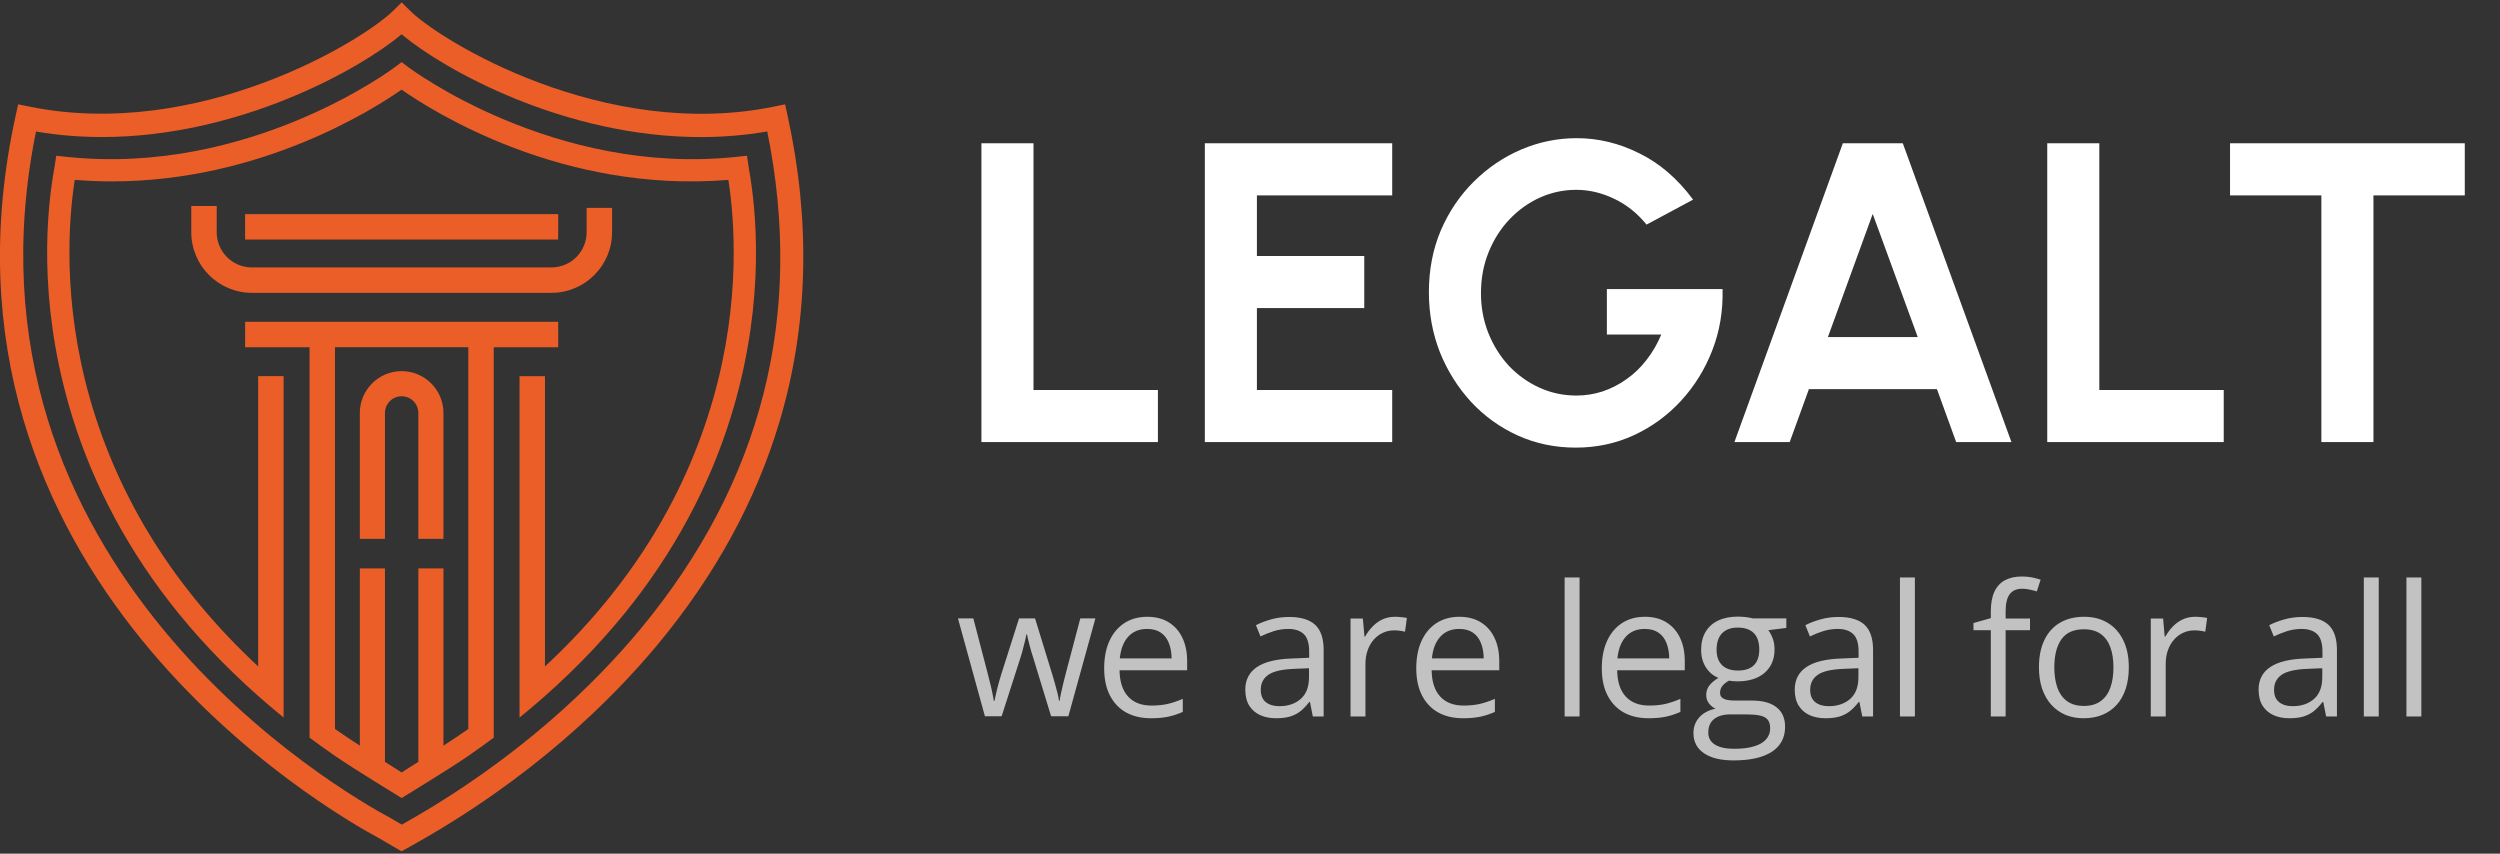
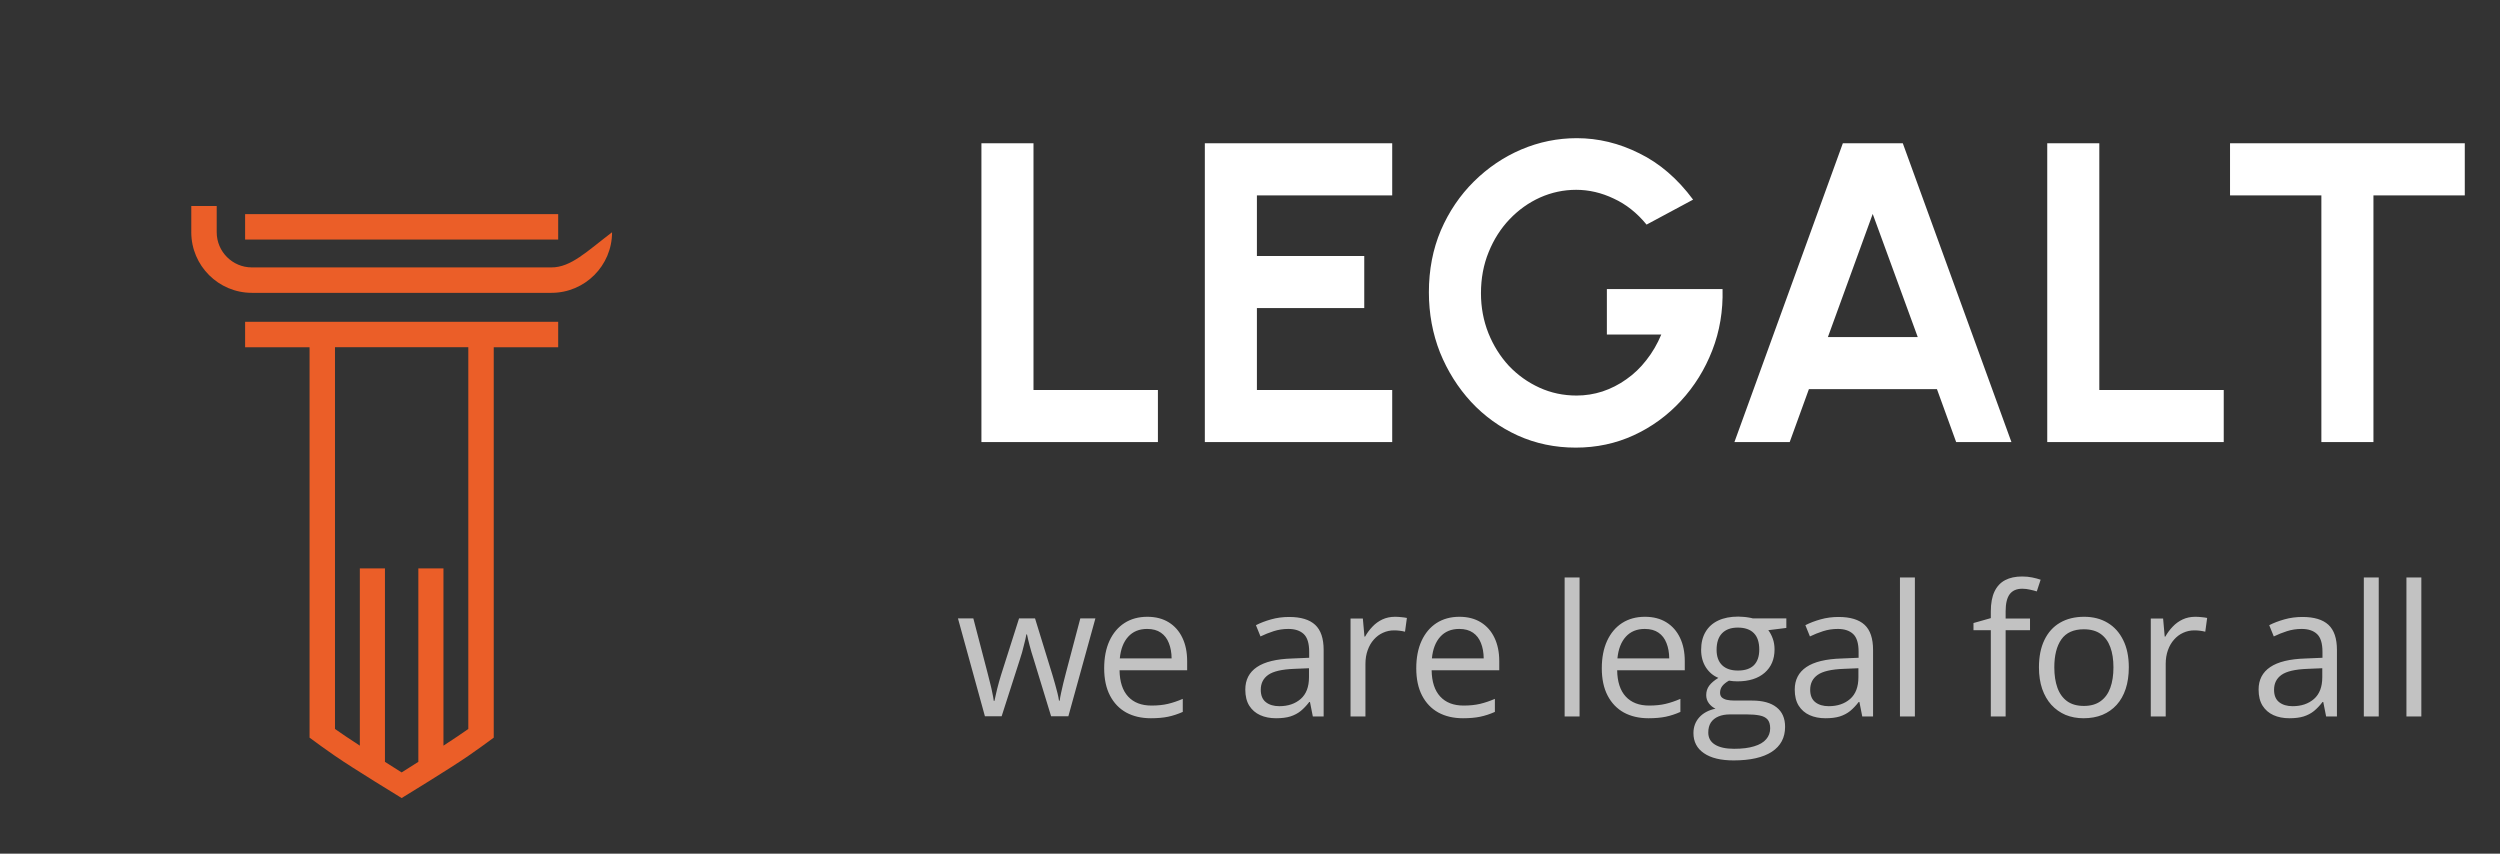
<svg xmlns="http://www.w3.org/2000/svg" width="164" height="56" viewBox="0 0 164 56" fill="none">
  <rect x="0" y="0" width="164" height="56" fill="#333333" stroke="none" />
  <g clip-path="url(#clip0_3799_2244)">
-     <path d="M26.339 55.845L24.904 55.008C21.702 53.297 -5.594 37.715 1.03 7.575L1.19 6.842L1.925 6.992C12.964 9.245 23.748 2.728 25.814 0.685L26.349 0.155L26.884 0.687C28.945 2.736 39.711 9.261 50.768 6.994L51.503 6.845L51.663 7.577C53.202 14.584 53.022 21.347 51.13 27.682C49.589 32.846 46.905 37.753 43.153 42.27C40.162 45.87 34.909 51.1 26.861 55.556L26.336 55.847L26.339 55.845ZM2.363 8.622C-3.436 37.236 22.62 52.063 25.634 53.672L25.66 53.688L26.357 54.096C34.068 49.781 39.107 44.762 41.987 41.297C49.974 31.68 52.781 20.691 50.332 8.624C48.864 8.878 47.404 8.992 45.972 8.992C37.046 8.992 29.142 4.594 26.346 2.251C23.545 4.591 15.624 8.987 6.698 8.989C5.274 8.989 3.821 8.878 2.361 8.627L2.363 8.622Z" fill="#EB5E28" />
    <path d="M16.079 21.112V22.78H20.307V48.39C20.85 48.795 21.407 49.194 21.975 49.586C23.169 50.413 26.348 52.352 26.348 52.352C26.348 52.352 29.527 50.413 30.721 49.586C31.289 49.194 31.844 48.795 32.389 48.39V22.78H36.617V21.112H16.079ZM30.721 47.82C30.346 48.088 29.737 48.494 29.091 48.915V37.289H27.443V49.977C26.809 50.382 26.348 50.671 26.348 50.671C26.348 50.671 25.887 50.38 25.253 49.977V37.289H23.605V48.915C22.959 48.494 22.351 48.088 21.975 47.82V22.777H30.721V47.82Z" fill="#EB5E28" />
-     <path d="M25.253 35.35V27.089C25.253 26.485 25.745 25.994 26.348 25.994C26.951 25.994 27.443 26.485 27.443 27.089V35.35H29.091V27.089C29.091 25.575 27.859 24.346 26.348 24.346C24.837 24.346 23.605 25.578 23.605 27.089V35.35H25.253Z" fill="#EB5E28" />
-     <path d="M49.127 11.027C49.117 10.969 49.109 10.926 49.104 10.903L49.003 10.216L48.311 10.29C36.321 11.56 26.88 4.477 26.787 4.406L26.346 4.072L25.904 4.406C25.811 4.477 16.366 11.56 4.38 10.29L3.688 10.216L3.587 10.903C3.584 10.926 3.577 10.969 3.564 11.027C3.06 13.821 2.512 19.552 4.507 26.546C5.82 31.147 8.026 35.477 11.065 39.419C12.761 41.616 14.723 43.698 16.936 45.655C17.478 46.134 18.031 46.605 18.604 47.069V24.675H16.936V43.718C11.488 38.648 7.792 32.77 5.901 26.151C4.056 19.682 4.52 14.257 4.905 11.798C5.734 11.867 6.55 11.899 7.351 11.899C17.065 11.899 24.482 7.182 26.343 5.881C28.356 7.291 36.881 12.703 47.781 11.8C48.166 14.259 48.633 19.684 46.785 26.153C44.896 32.772 41.198 38.651 35.75 43.72V24.678H34.082V47.072C34.653 46.608 35.208 46.136 35.75 45.657C37.963 43.7 39.925 41.619 41.621 39.421C44.658 35.482 46.866 31.15 48.179 26.549C50.174 19.557 49.626 13.826 49.122 11.03L49.127 11.027Z" fill="#EB5E28" />
-     <path d="M12.548 13.514V15.235C12.548 17.428 14.33 19.21 16.523 19.21H36.176C38.369 19.21 40.151 17.428 40.151 15.235V13.638H38.483V15.235C38.483 16.508 37.449 17.542 36.176 17.542H16.523C15.25 17.542 14.216 16.508 14.216 15.235V13.514H12.548Z" fill="#EB5E28" />
+     <path d="M12.548 13.514V15.235C12.548 17.428 14.33 19.21 16.523 19.21H36.176C38.369 19.21 40.151 17.428 40.151 15.235V13.638V15.235C38.483 16.508 37.449 17.542 36.176 17.542H16.523C15.25 17.542 14.216 16.508 14.216 15.235V13.514H12.548Z" fill="#EB5E28" />
    <path d="M36.617 14.047H16.079V15.715H36.617V14.047Z" fill="#EB5E28" />
  </g>
  <path d="M64.381 29V9.4H67.797V25.584H75.959V29H64.381ZM79.037 29V9.4H91.329V12.816H82.453V16.792H89.495V20.208H82.453V25.584H91.329V29H79.037ZM103.367 29.364C102.005 29.364 100.735 29.098 99.559 28.566C98.393 28.034 97.375 27.301 96.507 26.368C95.639 25.425 94.958 24.343 94.463 23.12C93.978 21.888 93.735 20.572 93.735 19.172C93.735 17.697 93.997 16.344 94.519 15.112C95.051 13.88 95.775 12.811 96.689 11.906C97.604 11.001 98.64 10.301 99.797 9.806C100.964 9.311 102.177 9.064 103.437 9.064C104.847 9.064 106.214 9.395 107.539 10.058C108.874 10.711 110.05 11.724 111.067 13.096L108.015 14.734C107.39 13.969 106.671 13.399 105.859 13.026C105.057 12.643 104.235 12.452 103.395 12.452C102.574 12.452 101.785 12.62 101.029 12.956C100.283 13.292 99.615 13.768 99.027 14.384C98.449 14.991 97.991 15.709 97.655 16.54C97.319 17.361 97.151 18.262 97.151 19.242C97.151 20.166 97.315 21.039 97.641 21.86C97.968 22.672 98.416 23.386 98.985 24.002C99.564 24.609 100.231 25.085 100.987 25.43C101.743 25.775 102.555 25.948 103.423 25.948C104.002 25.948 104.567 25.859 105.117 25.682C105.677 25.495 106.2 25.229 106.685 24.884C107.18 24.539 107.619 24.119 108.001 23.624C108.393 23.129 108.72 22.569 108.981 21.944H105.411V18.962H112.999C113.037 20.39 112.813 21.729 112.327 22.98C111.842 24.231 111.156 25.337 110.269 26.298C109.383 27.259 108.351 28.011 107.175 28.552C105.999 29.093 104.73 29.364 103.367 29.364ZM120.89 9.4H124.824L131.95 29H128.324L127.064 25.528H118.664L117.404 29H113.778L120.89 9.4ZM119.91 22.112H125.804L122.85 14.034L119.91 22.112ZM134.299 29V9.4H137.715V25.584H145.877V29H134.299ZM161.69 9.4V12.816H155.698V29H152.282V12.816H146.29V9.4H161.69Z" fill="white" />
  <path d="M68.953 46.988L67.811 43.25C67.76 43.09 67.711 42.934 67.664 42.781C67.621 42.625 67.58 42.477 67.541 42.336C67.506 42.191 67.473 42.059 67.441 41.938C67.414 41.812 67.391 41.705 67.371 41.615H67.33C67.314 41.705 67.293 41.812 67.266 41.938C67.238 42.059 67.205 42.191 67.166 42.336C67.131 42.48 67.092 42.633 67.049 42.793C67.006 42.949 66.957 43.107 66.902 43.268L65.707 46.988H64.611L62.842 40.566H63.85L64.775 44.111C64.838 44.346 64.897 44.578 64.951 44.809C65.01 45.035 65.059 45.25 65.098 45.453C65.141 45.652 65.172 45.826 65.191 45.975H65.238C65.262 45.877 65.287 45.76 65.314 45.623C65.346 45.486 65.379 45.342 65.414 45.19C65.453 45.033 65.494 44.879 65.537 44.727C65.58 44.57 65.623 44.424 65.666 44.287L66.85 40.566H67.898L69.041 44.281C69.1 44.469 69.156 44.664 69.211 44.867C69.269 45.07 69.322 45.268 69.369 45.459C69.416 45.647 69.449 45.815 69.469 45.963H69.516C69.531 45.83 69.561 45.666 69.603 45.471C69.647 45.275 69.695 45.06 69.75 44.826C69.809 44.592 69.869 44.353 69.932 44.111L70.869 40.566H71.859L70.084 46.988H68.953ZM75.264 40.461C75.811 40.461 76.279 40.582 76.67 40.824C77.061 41.066 77.36 41.406 77.567 41.844C77.774 42.277 77.877 42.785 77.877 43.367V43.971H73.442C73.453 44.725 73.641 45.299 74.004 45.693C74.367 46.088 74.879 46.285 75.539 46.285C75.945 46.285 76.305 46.248 76.617 46.174C76.93 46.1 77.254 45.99 77.59 45.846V46.701C77.266 46.846 76.944 46.951 76.623 47.018C76.307 47.084 75.932 47.117 75.498 47.117C74.881 47.117 74.342 46.992 73.881 46.742C73.424 46.488 73.069 46.117 72.815 45.629C72.561 45.141 72.434 44.543 72.434 43.836C72.434 43.145 72.549 42.547 72.779 42.043C73.014 41.535 73.342 41.145 73.764 40.871C74.19 40.598 74.69 40.461 75.264 40.461ZM75.252 41.258C74.733 41.258 74.319 41.428 74.01 41.768C73.701 42.107 73.518 42.582 73.459 43.191H76.858C76.854 42.809 76.793 42.473 76.676 42.184C76.563 41.891 76.389 41.664 76.154 41.504C75.92 41.34 75.619 41.258 75.252 41.258ZM84.569 40.473C85.335 40.473 85.903 40.645 86.274 40.988C86.645 41.332 86.831 41.881 86.831 42.635V47H86.122L85.934 46.051H85.887C85.708 46.285 85.52 46.482 85.325 46.643C85.13 46.799 84.903 46.918 84.645 47C84.391 47.078 84.079 47.117 83.708 47.117C83.317 47.117 82.969 47.049 82.665 46.912C82.364 46.775 82.126 46.568 81.95 46.291C81.778 46.014 81.692 45.662 81.692 45.236C81.692 44.596 81.946 44.103 82.454 43.76C82.962 43.416 83.735 43.228 84.774 43.197L85.882 43.15V42.758C85.882 42.203 85.762 41.815 85.524 41.592C85.286 41.369 84.95 41.258 84.516 41.258C84.18 41.258 83.86 41.307 83.555 41.404C83.251 41.502 82.962 41.617 82.688 41.75L82.389 41.012C82.678 40.863 83.01 40.736 83.385 40.631C83.76 40.525 84.155 40.473 84.569 40.473ZM85.87 43.836L84.891 43.877C84.091 43.908 83.526 44.039 83.198 44.27C82.87 44.5 82.706 44.826 82.706 45.248C82.706 45.615 82.817 45.887 83.04 46.062C83.262 46.238 83.557 46.326 83.924 46.326C84.495 46.326 84.962 46.168 85.325 45.852C85.688 45.535 85.87 45.06 85.87 44.428V43.836ZM91.513 40.461C91.642 40.461 91.776 40.469 91.917 40.484C92.058 40.496 92.183 40.514 92.292 40.537L92.169 41.44C92.063 41.412 91.946 41.391 91.817 41.375C91.688 41.359 91.567 41.352 91.454 41.352C91.196 41.352 90.952 41.404 90.722 41.51C90.495 41.611 90.296 41.76 90.124 41.955C89.952 42.147 89.817 42.379 89.72 42.652C89.622 42.922 89.573 43.223 89.573 43.555V47H88.595V40.578H89.403L89.509 41.762H89.55C89.683 41.523 89.843 41.307 90.03 41.111C90.218 40.912 90.434 40.754 90.681 40.637C90.931 40.52 91.208 40.461 91.513 40.461ZM95.737 40.461C96.284 40.461 96.753 40.582 97.144 40.824C97.534 41.066 97.833 41.406 98.04 41.844C98.247 42.277 98.351 42.785 98.351 43.367V43.971H93.915C93.927 44.725 94.115 45.299 94.478 45.693C94.841 46.088 95.353 46.285 96.013 46.285C96.419 46.285 96.778 46.248 97.091 46.174C97.403 46.1 97.728 45.99 98.064 45.846V46.701C97.74 46.846 97.417 46.951 97.097 47.018C96.781 47.084 96.406 47.117 95.972 47.117C95.355 47.117 94.816 46.992 94.355 46.742C93.898 46.488 93.542 46.117 93.288 45.629C93.034 45.141 92.907 44.543 92.907 43.836C92.907 43.145 93.023 42.547 93.253 42.043C93.487 41.535 93.816 41.145 94.237 40.871C94.663 40.598 95.163 40.461 95.737 40.461ZM95.726 41.258C95.206 41.258 94.792 41.428 94.484 41.768C94.175 42.107 93.991 42.582 93.933 43.191H97.331C97.327 42.809 97.267 42.473 97.15 42.184C97.036 41.891 96.862 41.664 96.628 41.504C96.394 41.34 96.093 41.258 95.726 41.258ZM103.619 47H102.64V37.883H103.619V47ZM107.908 40.461C108.455 40.461 108.924 40.582 109.314 40.824C109.705 41.066 110.004 41.406 110.211 41.844C110.418 42.277 110.521 42.785 110.521 43.367V43.971H106.086C106.098 44.725 106.285 45.299 106.648 45.693C107.012 46.088 107.523 46.285 108.184 46.285C108.59 46.285 108.949 46.248 109.262 46.174C109.574 46.1 109.898 45.99 110.234 45.846V46.701C109.91 46.846 109.588 46.951 109.268 47.018C108.951 47.084 108.576 47.117 108.143 47.117C107.525 47.117 106.986 46.992 106.525 46.742C106.068 46.488 105.713 46.117 105.459 45.629C105.205 45.141 105.078 44.543 105.078 43.836C105.078 43.145 105.193 42.547 105.424 42.043C105.658 41.535 105.986 41.145 106.408 40.871C106.834 40.598 107.334 40.461 107.908 40.461ZM107.896 41.258C107.377 41.258 106.963 41.428 106.654 41.768C106.346 42.107 106.162 42.582 106.103 43.191H109.502C109.498 42.809 109.437 42.473 109.32 42.184C109.207 41.891 109.033 41.664 108.799 41.504C108.564 41.34 108.264 41.258 107.896 41.258ZM113.727 49.883C112.883 49.883 112.233 49.725 111.776 49.408C111.319 49.096 111.09 48.656 111.09 48.09C111.09 47.688 111.217 47.344 111.471 47.059C111.729 46.773 112.084 46.584 112.537 46.49C112.369 46.412 112.225 46.295 112.104 46.139C111.986 45.982 111.928 45.803 111.928 45.6C111.928 45.365 111.992 45.16 112.121 44.984C112.254 44.805 112.455 44.633 112.725 44.469C112.389 44.332 112.115 44.102 111.904 43.777C111.697 43.449 111.594 43.068 111.594 42.635C111.594 42.174 111.69 41.781 111.881 41.457C112.072 41.129 112.35 40.879 112.713 40.707C113.076 40.535 113.516 40.449 114.031 40.449C114.145 40.449 114.258 40.455 114.371 40.467C114.488 40.475 114.6 40.488 114.705 40.508C114.811 40.523 114.903 40.543 114.981 40.566H117.184V41.193L116 41.34C116.117 41.492 116.215 41.676 116.293 41.891C116.371 42.105 116.41 42.344 116.41 42.605C116.41 43.246 116.194 43.756 115.76 44.135C115.326 44.51 114.731 44.697 113.973 44.697C113.793 44.697 113.61 44.682 113.422 44.65C113.231 44.756 113.084 44.873 112.983 45.002C112.885 45.131 112.836 45.279 112.836 45.447C112.836 45.572 112.873 45.672 112.947 45.746C113.026 45.82 113.137 45.875 113.281 45.91C113.426 45.941 113.6 45.957 113.803 45.957H114.934C115.633 45.957 116.168 46.103 116.539 46.397C116.914 46.69 117.102 47.117 117.102 47.68C117.102 48.391 116.813 48.935 116.235 49.315C115.656 49.693 114.82 49.883 113.727 49.883ZM113.756 49.121C114.287 49.121 114.727 49.066 115.074 48.957C115.426 48.852 115.688 48.697 115.86 48.494C116.035 48.295 116.123 48.057 116.123 47.779C116.123 47.522 116.065 47.326 115.947 47.193C115.83 47.065 115.658 46.978 115.432 46.935C115.205 46.889 114.928 46.865 114.6 46.865H113.486C113.197 46.865 112.945 46.91 112.731 47C112.516 47.09 112.35 47.223 112.233 47.398C112.119 47.574 112.063 47.793 112.063 48.055C112.063 48.402 112.209 48.666 112.502 48.846C112.795 49.029 113.213 49.121 113.756 49.121ZM114.008 43.988C114.473 43.988 114.822 43.871 115.057 43.637C115.291 43.402 115.408 43.06 115.408 42.611C115.408 42.131 115.289 41.772 115.051 41.533C114.813 41.291 114.461 41.17 113.996 41.17C113.551 41.17 113.207 41.295 112.965 41.545C112.727 41.791 112.608 42.152 112.608 42.629C112.608 43.066 112.729 43.402 112.971 43.637C113.213 43.871 113.559 43.988 114.008 43.988ZM120.612 40.473C121.377 40.473 121.946 40.645 122.317 40.988C122.688 41.332 122.873 41.881 122.873 42.635V47H122.164L121.977 46.051H121.93C121.75 46.285 121.563 46.482 121.368 46.643C121.172 46.799 120.946 46.918 120.688 47C120.434 47.078 120.121 47.117 119.75 47.117C119.36 47.117 119.012 47.049 118.707 46.912C118.407 46.775 118.168 46.568 117.993 46.291C117.821 46.014 117.735 45.662 117.735 45.236C117.735 44.596 117.989 44.103 118.496 43.76C119.004 43.416 119.778 43.228 120.817 43.197L121.924 43.15V42.758C121.924 42.203 121.805 41.815 121.567 41.592C121.329 41.369 120.993 41.258 120.559 41.258C120.223 41.258 119.903 41.307 119.598 41.404C119.293 41.502 119.004 41.617 118.731 41.75L118.432 41.012C118.721 40.863 119.053 40.736 119.428 40.631C119.803 40.525 120.198 40.473 120.612 40.473ZM121.912 43.836L120.934 43.877C120.133 43.908 119.569 44.039 119.241 44.27C118.912 44.5 118.748 44.826 118.748 45.248C118.748 45.615 118.86 45.887 119.082 46.062C119.305 46.238 119.6 46.326 119.967 46.326C120.537 46.326 121.004 46.168 121.368 45.852C121.731 45.535 121.912 45.06 121.912 44.428V43.836ZM125.616 47H124.637V37.883H125.616V47ZM133.169 41.34H131.569V47H130.597V41.34H129.46V40.871L130.597 40.549V40.121C130.597 39.582 130.677 39.145 130.837 38.809C130.997 38.469 131.23 38.219 131.534 38.059C131.839 37.898 132.21 37.818 132.648 37.818C132.894 37.818 133.118 37.84 133.321 37.883C133.528 37.926 133.71 37.975 133.866 38.029L133.614 38.797C133.482 38.754 133.331 38.715 133.163 38.68C132.999 38.641 132.831 38.621 132.659 38.621C132.288 38.621 132.013 38.742 131.833 38.984C131.657 39.223 131.569 39.598 131.569 40.109V40.578H133.169V41.34ZM139.65 43.777C139.65 44.305 139.581 44.775 139.445 45.19C139.308 45.603 139.111 45.953 138.853 46.238C138.595 46.523 138.283 46.742 137.915 46.895C137.552 47.043 137.14 47.117 136.679 47.117C136.249 47.117 135.855 47.043 135.495 46.895C135.14 46.742 134.831 46.523 134.57 46.238C134.312 45.953 134.111 45.603 133.966 45.19C133.826 44.775 133.755 44.305 133.755 43.777C133.755 43.074 133.874 42.477 134.113 41.984C134.351 41.488 134.691 41.111 135.132 40.853C135.577 40.592 136.107 40.461 136.72 40.461C137.306 40.461 137.818 40.592 138.255 40.853C138.697 41.115 139.038 41.494 139.281 41.99C139.527 42.482 139.65 43.078 139.65 43.777ZM134.763 43.777C134.763 44.293 134.831 44.74 134.968 45.119C135.105 45.498 135.316 45.791 135.601 45.998C135.886 46.205 136.253 46.309 136.702 46.309C137.148 46.309 137.513 46.205 137.798 45.998C138.087 45.791 138.3 45.498 138.437 45.119C138.574 44.74 138.642 44.293 138.642 43.777C138.642 43.266 138.574 42.824 138.437 42.453C138.3 42.078 138.089 41.789 137.804 41.586C137.519 41.383 137.15 41.281 136.697 41.281C136.029 41.281 135.538 41.502 135.226 41.943C134.917 42.385 134.763 42.996 134.763 43.777ZM144.009 40.461C144.138 40.461 144.273 40.469 144.414 40.484C144.554 40.496 144.679 40.514 144.789 40.537L144.666 41.44C144.56 41.412 144.443 41.391 144.314 41.375C144.185 41.359 144.064 41.352 143.951 41.352C143.693 41.352 143.449 41.404 143.218 41.51C142.992 41.611 142.793 41.76 142.621 41.955C142.449 42.147 142.314 42.379 142.216 42.652C142.119 42.922 142.07 43.223 142.07 43.555V47H141.091V40.578H141.9L142.005 41.762H142.046C142.179 41.523 142.339 41.307 142.527 41.111C142.714 40.912 142.931 40.754 143.177 40.637C143.427 40.52 143.705 40.461 144.009 40.461ZM151.041 40.473C151.807 40.473 152.375 40.645 152.746 40.988C153.117 41.332 153.303 41.881 153.303 42.635V47H152.594L152.406 46.051H152.359C152.18 46.285 151.992 46.482 151.797 46.643C151.602 46.799 151.375 46.918 151.117 47C150.863 47.078 150.551 47.117 150.18 47.117C149.789 47.117 149.441 47.049 149.137 46.912C148.836 46.775 148.598 46.568 148.422 46.291C148.25 46.014 148.164 45.662 148.164 45.236C148.164 44.596 148.418 44.103 148.926 43.76C149.434 43.416 150.207 43.228 151.246 43.197L152.354 43.15V42.758C152.354 42.203 152.234 41.815 151.996 41.592C151.758 41.369 151.422 41.258 150.988 41.258C150.652 41.258 150.332 41.307 150.027 41.404C149.723 41.502 149.434 41.617 149.16 41.75L148.861 41.012C149.15 40.863 149.482 40.736 149.857 40.631C150.232 40.525 150.627 40.473 151.041 40.473ZM152.342 43.836L151.363 43.877C150.563 43.908 149.998 44.039 149.67 44.27C149.342 44.5 149.178 44.826 149.178 45.248C149.178 45.615 149.289 45.887 149.512 46.062C149.734 46.238 150.029 46.326 150.397 46.326C150.967 46.326 151.434 46.168 151.797 45.852C152.16 45.535 152.342 45.06 152.342 44.428V43.836ZM156.045 47H155.067V37.883H156.045V47ZM158.84 47H157.862V37.883H158.84V47Z" fill="white" fill-opacity="0.7" />
  <defs>
    <clipPath id="clip0_3799_2244">
      <rect width="52.701" height="55.69" fill="white" transform="translate(0 0.155)" />
    </clipPath>
  </defs>
</svg>